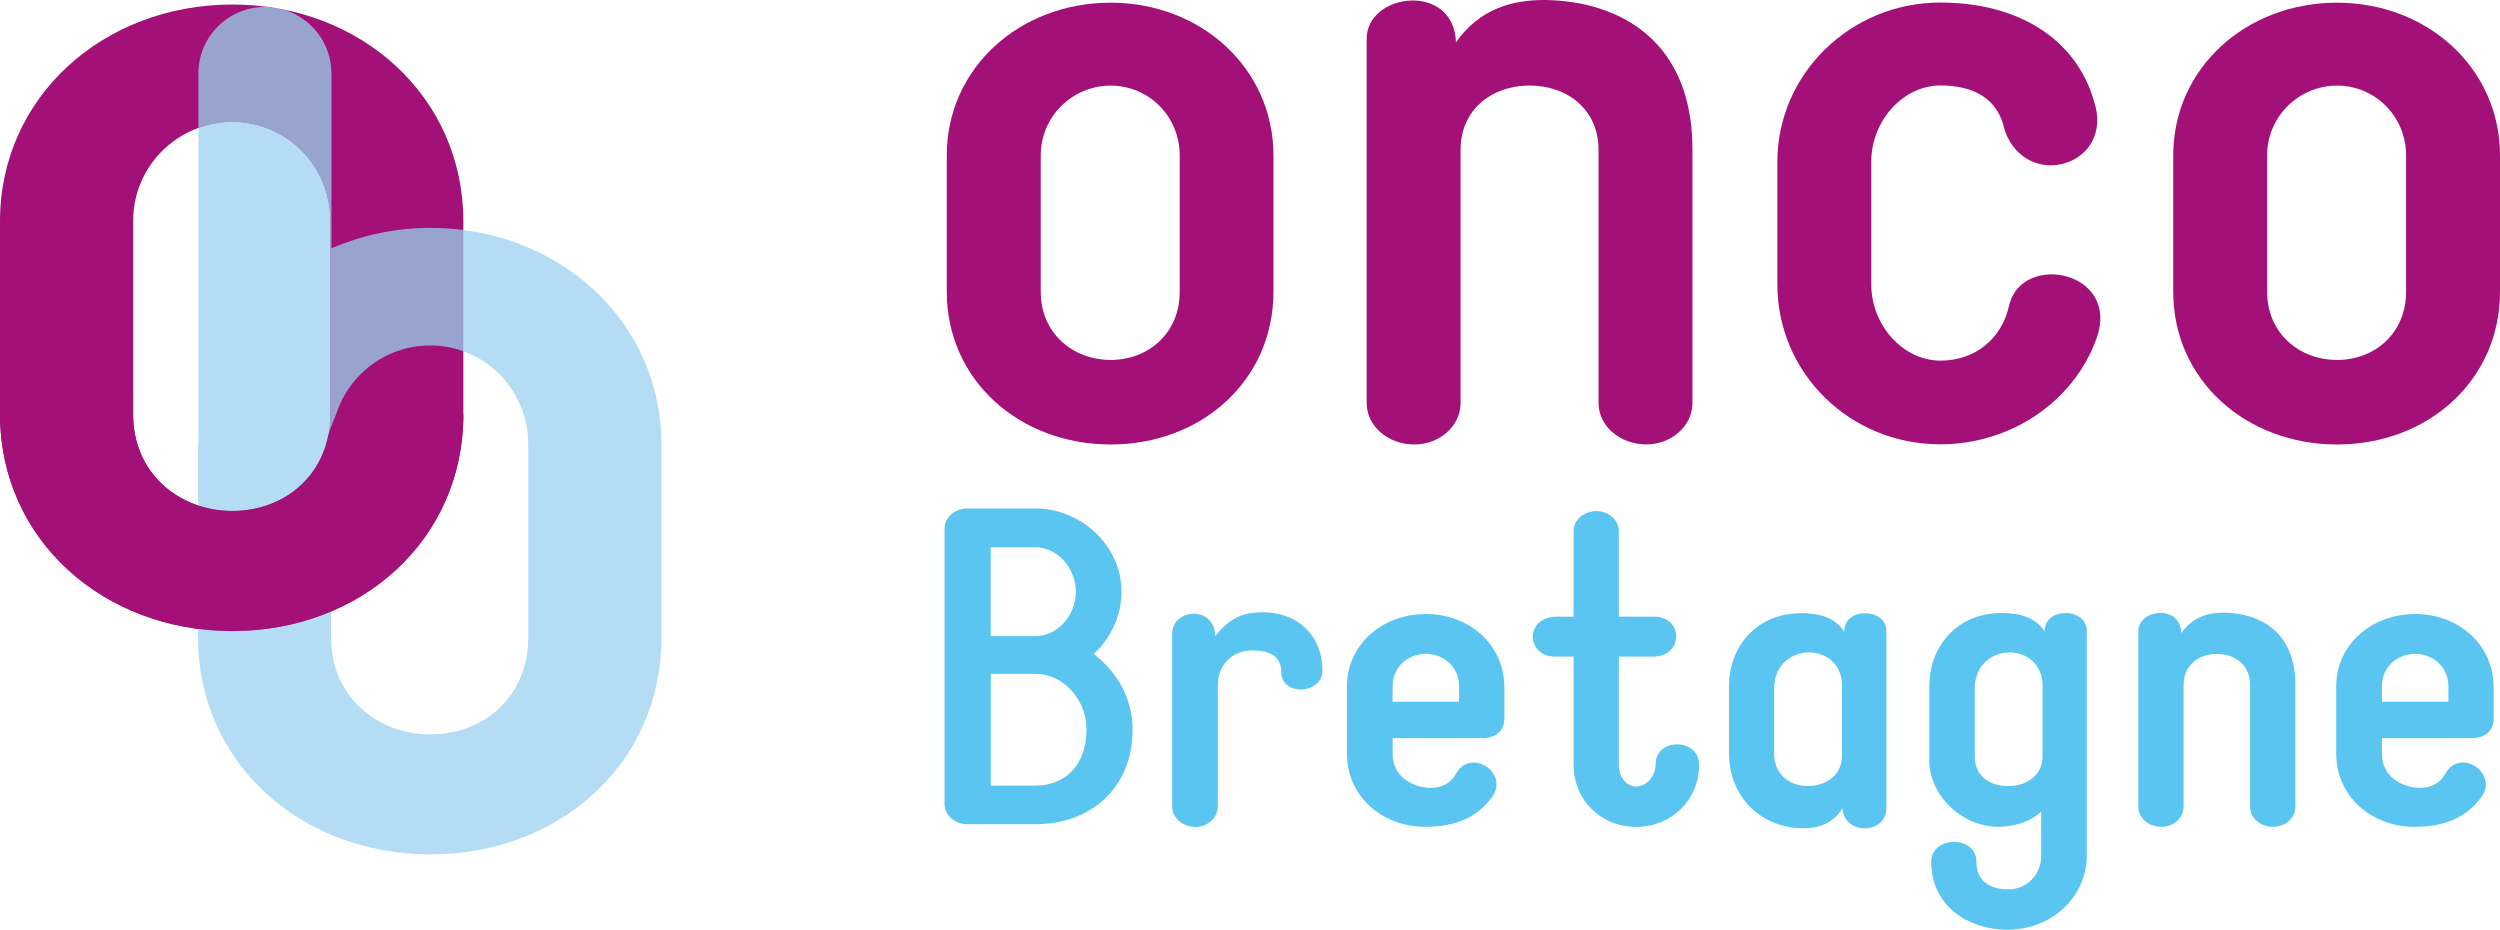
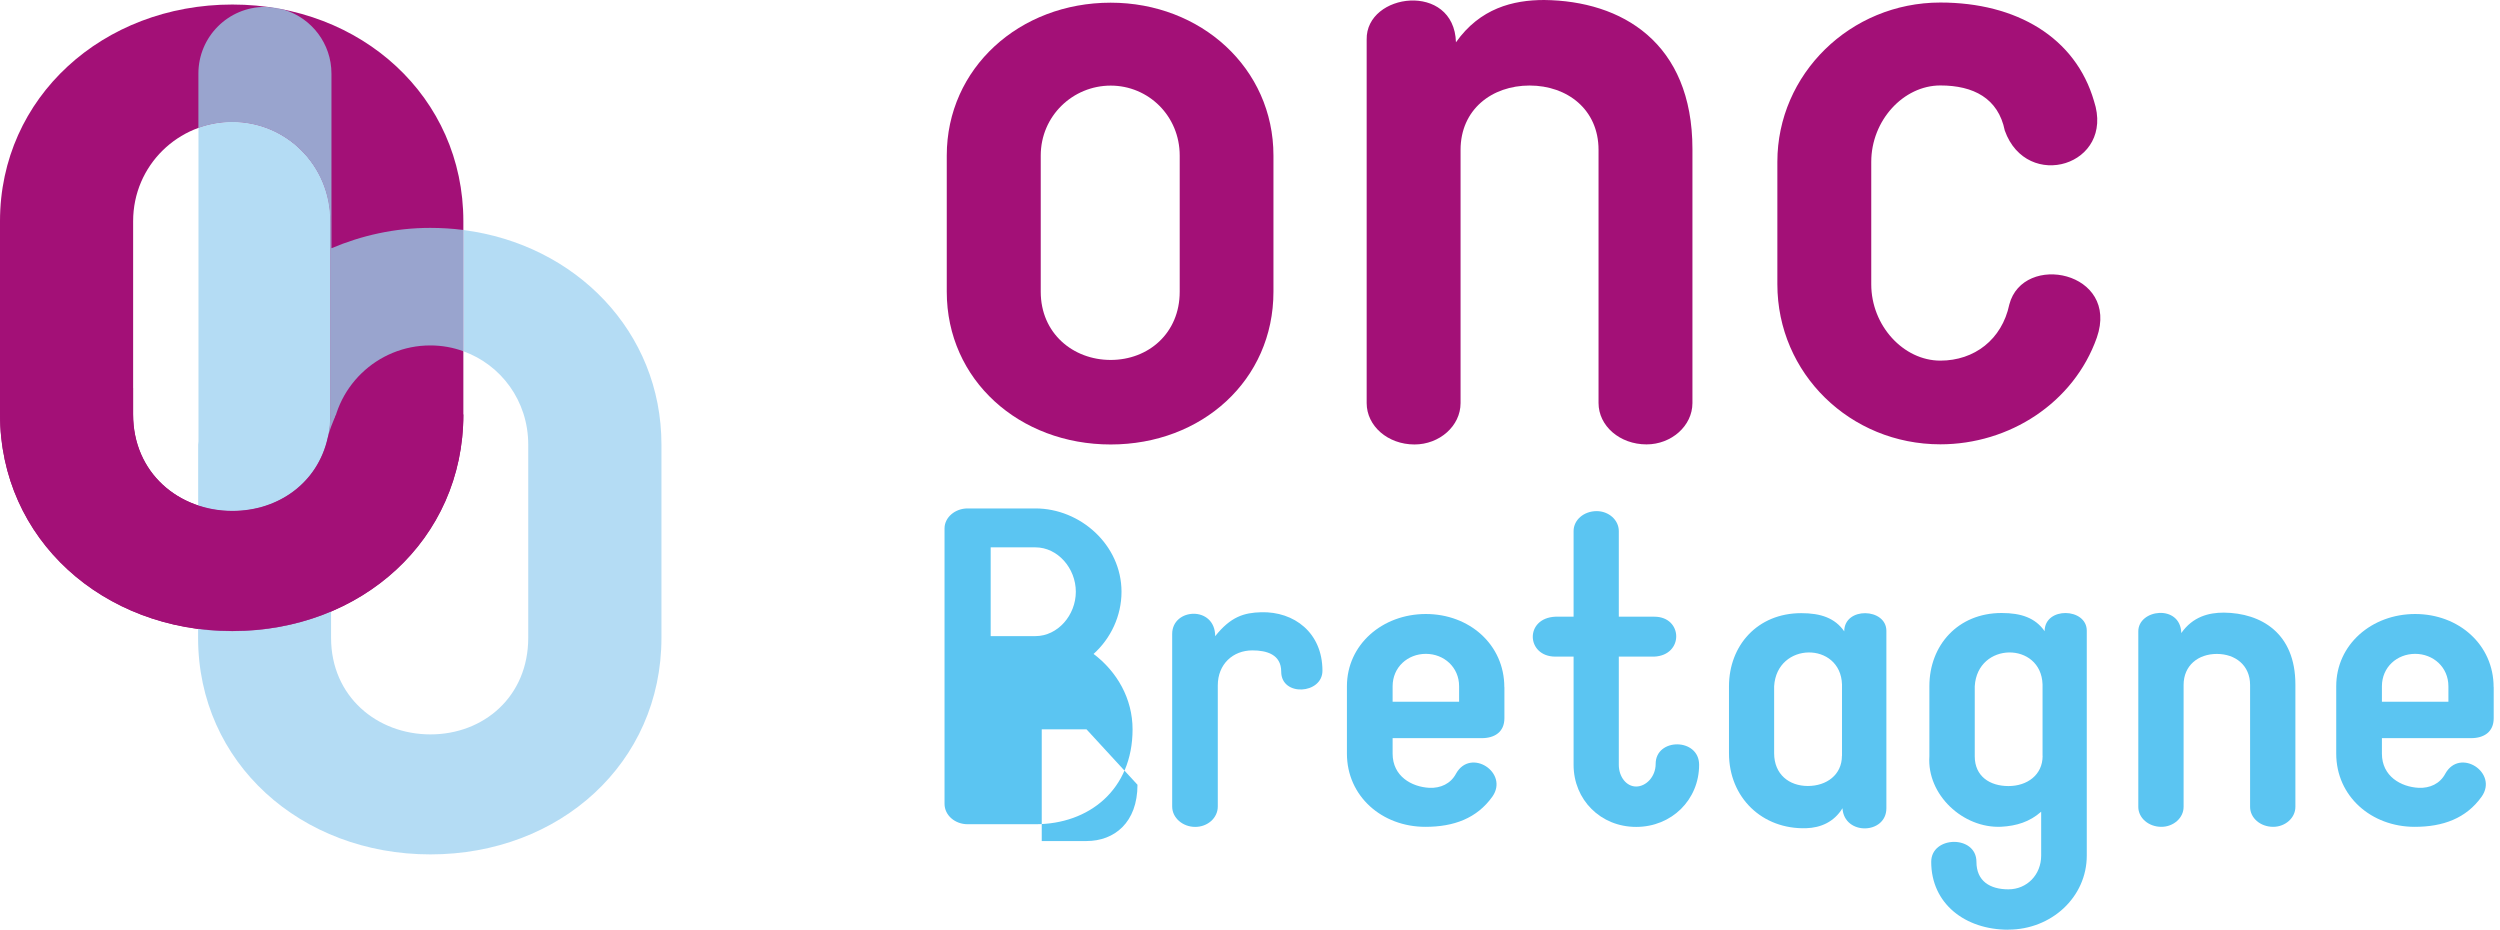
<svg xmlns="http://www.w3.org/2000/svg" id="Calque_1" viewBox="0 0 325.61 121.09">
  <defs>
    <style>.cls-1{fill:#99a4ce;}.cls-1,.cls-2,.cls-3,.cls-4{stroke-width:0px;}.cls-2{fill:#5bc5f2;}.cls-3{fill:#b4dcf4;}.cls-4{fill:#a31077;}</style>
  </defs>
  <path class="cls-4" d="M144.66.35c-11.88,0-21.35,8.52-21.35,19.91v17.74c0,11.51,9.47,19.89,21.35,19.89s21.2-8.38,21.2-19.89v-17.74c0-11.39-9.46-19.91-21.2-19.91ZM153.65,38c0,5.39-4.07,8.88-8.99,8.88s-9.11-3.48-9.11-8.88v-17.74c0-5.16,4.18-9.11,9.11-9.11s8.99,3.96,8.99,9.11v17.74Z" />
  <path class="cls-4" d="M201.12,0c-4.06,0-8.36,1.08-11.49,5.51-.24-7.91-11.75-6.47-11.63-.36v47.35c0,2.99,2.76,5.39,6.23,5.39,3.25,0,6-2.4,6-5.39V19.52c0-5.26,4.08-8.38,8.99-8.38s8.98,3.12,8.98,8.38v32.97c0,2.99,2.77,5.39,6.25,5.39,3.23,0,5.98-2.4,5.98-5.39V19.42c0-13.92-9.24-19.31-19.31-19.42Z" />
  <path class="cls-4" d="M261.7,39.67c-.96,4.55-4.55,7.3-8.98,7.3-4.8,0-9-4.55-9-9.94v-15.95c0-5.4,4.2-9.95,9-9.95,4.31,0,7.54,1.67,8.39,5.87,2.86,8.02,14.39,4.55,11.62-3.84-2.4-8.27-10.08-12.83-20.01-12.83-11.75,0-21.23,9.35-21.23,20.74v15.95c0,11.62,9.48,20.85,21.23,20.85,8.98,0,17.37-5.39,20.38-13.9,3-8.63-9.61-11.15-11.4-4.31Z" />
-   <path class="cls-4" d="M304.39.35c-11.86,0-21.34,8.52-21.34,19.91v17.74c0,11.51,9.48,19.89,21.34,19.89s21.22-8.38,21.22-19.89v-17.74c0-11.39-9.47-19.91-21.22-19.91ZM313.38,38c0,5.39-4.07,8.88-8.99,8.88s-9.11-3.48-9.11-8.88v-17.74c0-5.16,4.2-9.11,9.11-9.11s8.99,3.96,8.99,9.11v17.74Z" />
  <path class="cls-4" d="M0,53.98v-25.17C0,12.66,13.43.59,30.26.59s30.09,12.07,30.09,28.22v25.17c0,16.32-13.43,28.23-30.09,28.23S0,70.3,0,53.98M17.34,28.81v25.17c0,7.64,5.96,12.57,12.91,12.57s12.76-4.93,12.76-12.57v-25.17c0-7.31-5.78-12.93-12.76-12.93s-12.91,5.62-12.91,12.93" />
  <path class="cls-3" d="M60.35,29.96v15.79c4.89,1.76,8.45,6.44,8.45,12.16v25.16c0,7.65-5.79,12.58-12.74,12.58s-12.94-4.93-12.94-12.58v-3.43c-3.9,1.66-8.25,2.57-12.86,2.57-1.52,0-3-.1-4.46-.28v1.14c0,16.32,13.42,28.21,30.26,28.21s30.09-11.89,30.09-28.21v-25.16c0-14.74-11.2-26.08-25.79-27.95M30.26,15.89c-1.54,0-3.03.27-4.41.78v40.84l-.04.4v7.94c1.4.47,2.9.71,4.46.71,6.98,0,12.76-4.93,12.76-12.57v-25.17c0-7.31-5.78-12.93-12.76-12.93M34.87.91c.75.1,1.48.23,2.21.38-.7-.22-1.45-.35-2.21-.38" />
  <path class="cls-1" d="M34.51.9c-4.78,0-8.67,3.88-8.67,8.68v7.09c1.39-.51,2.88-.78,4.41-.78,6.98,0,12.76,5.62,12.76,12.93v25.17c0,7.64-5.78,12.57-12.76,12.57-1.55,0-3.06-.25-4.46-.71v16.08c1.45.19,2.94.28,4.46.28,4.61,0,8.96-.91,12.86-2.57v-16.33l.06-.28v-5.39c.15-7.17,5.99-12.65,12.87-12.65,1.5,0,2.95.26,4.29.75v-15.79c-1.4-.18-2.84-.27-4.29-.27-4.65,0-8.97,1-12.87,2.65V9.58c0-3.9-2.58-7.19-6.1-8.29-.73-.15-1.47-.28-2.21-.38-.12,0-.24,0-.36,0" />
-   <path class="cls-2" d="M142.43,85.17c3.06,2.31,5.08,5.83,5.08,9.82,0,7.85-5.66,12.36-12.65,12.36h-8.84c-1.62,0-3-1.15-3-2.66v-35.87c0-1.44,1.38-2.6,3-2.6h8.84c5.83,0,11.21,4.74,11.21,10.86,0,3.12-1.39,6.07-3.64,8.09ZM129.03,71.3v11.55h5.83c2.89,0,5.26-2.71,5.26-5.78s-2.37-5.78-5.26-5.78h-5.83ZM141.51,94.99c0-3.87-3.01-7.22-6.64-7.22h-5.83v14.55h5.83c3.64,0,6.64-2.42,6.64-7.33Z" />
+   <path class="cls-2" d="M142.43,85.17c3.06,2.31,5.08,5.83,5.08,9.82,0,7.85-5.66,12.36-12.65,12.36h-8.84c-1.62,0-3-1.15-3-2.66v-35.87c0-1.44,1.38-2.6,3-2.6h8.84c5.83,0,11.21,4.74,11.21,10.86,0,3.12-1.39,6.07-3.64,8.09ZM129.03,71.3v11.55h5.83c2.89,0,5.26-2.71,5.26-5.78s-2.37-5.78-5.26-5.78h-5.83ZM141.51,94.99h-5.83v14.55h5.83c3.64,0,6.64-2.42,6.64-7.33Z" />
  <path class="cls-2" d="M164.27,79.74c4.28-.11,7.97,2.66,7.97,7.62,0,3.06-5.37,3.41-5.37.12,0-2.25-1.91-2.77-3.75-2.77-2.54,0-4.51,1.79-4.51,4.56v15.77c0,1.5-1.33,2.66-2.94,2.66s-3-1.16-3-2.66v-22.47c0-3.41,5.6-3.7,5.6.29,2.02-2.54,3.75-3.06,6-3.12Z" />
  <path class="cls-2" d="M195.94,89.5v4.04c0,1.79-1.27,2.6-2.95,2.6h-11.61v2.02c0,2.95,2.48,4.33,4.79,4.45,1.44.06,2.77-.52,3.47-1.85,1.9-3.41,6.93-.12,4.73,3-2.02,2.83-5.03,3.93-8.72,3.93-5.66,0-10.22-3.99-10.22-9.53v-8.78c0-5.43,4.62-9.41,10.28-9.41s10.22,3.98,10.22,9.53ZM181.38,91.4h8.66v-2.02c0-2.48-1.97-4.22-4.33-4.22s-4.33,1.73-4.33,4.22v2.02Z" />
  <path class="cls-2" d="M221.3,99.61c0,4.56-3.58,8.09-8.2,8.09s-8.15-3.52-8.15-8.09v-14.09h-2.37c-3.81,0-4.04-5.02,0-5.2h2.37v-11.15c0-1.45,1.33-2.6,3.01-2.6,1.56,0,2.88,1.15,2.88,2.6v11.15h4.62c3.75,0,3.87,5.02,0,5.2h-4.62v14.09c0,1.56.98,2.83,2.26,2.83s2.54-1.27,2.54-2.95c0-3.41,5.66-3.41,5.66.12Z" />
  <path class="cls-2" d="M245.69,82.16v23.11c0,3.41-5.49,3.58-5.72,0-1.1,1.79-2.83,2.54-4.73,2.6-5.72.17-10.05-3.98-10.05-9.76v-8.72c0-5.31,3.7-9.53,9.41-9.53,2.54,0,4.39.63,5.6,2.37,0-3.23,5.49-3.06,5.49-.06ZM239.91,98.45v-9.3c-.17-5.6-8.49-5.6-8.84.23v8.72c0,2.77,1.97,4.27,4.39,4.27s4.44-1.44,4.44-3.93Z" />
  <path class="cls-2" d="M261.58,121.09c-5.66,0-10.05-3.41-10.05-8.84,0-3.41,5.89-3.52,5.89,0,0,2.48,1.73,3.58,4.16,3.58s4.27-1.91,4.27-4.39v-5.72c-1.5,1.33-3.23,1.85-5.2,1.96-4.97.23-9.7-4.16-9.36-9.18v-9.13c0-5.31,3.7-9.53,9.41-9.53,2.54,0,4.39.63,5.6,2.37,0-3.23,5.49-3.06,5.49-.06v29.28c0,5.43-4.62,9.65-10.22,9.65ZM266.03,98.45v-9.3c-.17-5.6-8.49-5.6-8.83.23v9.13c0,2.6,1.96,3.87,4.39,3.87s4.45-1.44,4.45-3.93Z" />
  <path class="cls-2" d="M289.66,79.79c4.85.06,9.3,2.66,9.3,9.36v15.94c0,1.45-1.33,2.6-2.89,2.6-1.68,0-3.01-1.16-3.01-2.6v-15.88c0-2.54-1.9-4.04-4.33-4.04s-4.33,1.5-4.33,4.04v15.88c0,1.45-1.33,2.6-2.89,2.6-1.68,0-3.01-1.16-3.01-2.6v-22.81c-.06-2.95,5.49-3.64,5.6.17,1.5-2.14,3.58-2.66,5.54-2.66Z" />
  <path class="cls-2" d="M324.79,89.5v4.04c0,1.79-1.27,2.6-2.95,2.6h-11.61v2.02c0,2.95,2.48,4.33,4.79,4.45,1.44.06,2.77-.52,3.47-1.85,1.9-3.41,6.93-.12,4.73,3-2.02,2.83-5.03,3.93-8.72,3.93-5.66,0-10.22-3.99-10.22-9.53v-8.78c0-5.43,4.62-9.41,10.28-9.41s10.22,3.98,10.22,9.53ZM310.23,91.4h8.66v-2.02c0-2.48-1.97-4.22-4.33-4.22s-4.33,1.73-4.33,4.22v2.02Z" />
  <path class="cls-4" d="M43.73,54.1c-.38.87-.83,1.93-1.04,2.88-1.3,5.91-6.43,9.56-12.42,9.56-6.97,0-12.94-4.93-12.94-12.58v-3.43c-3.9,1.66-8.25,2.57-12.86,2.57-1.52,0-3-.1-4.46-.28v1.14C0,70.29,13.42,82.19,30.26,82.19s30.09-11.89,30.09-28.21" />
</svg>